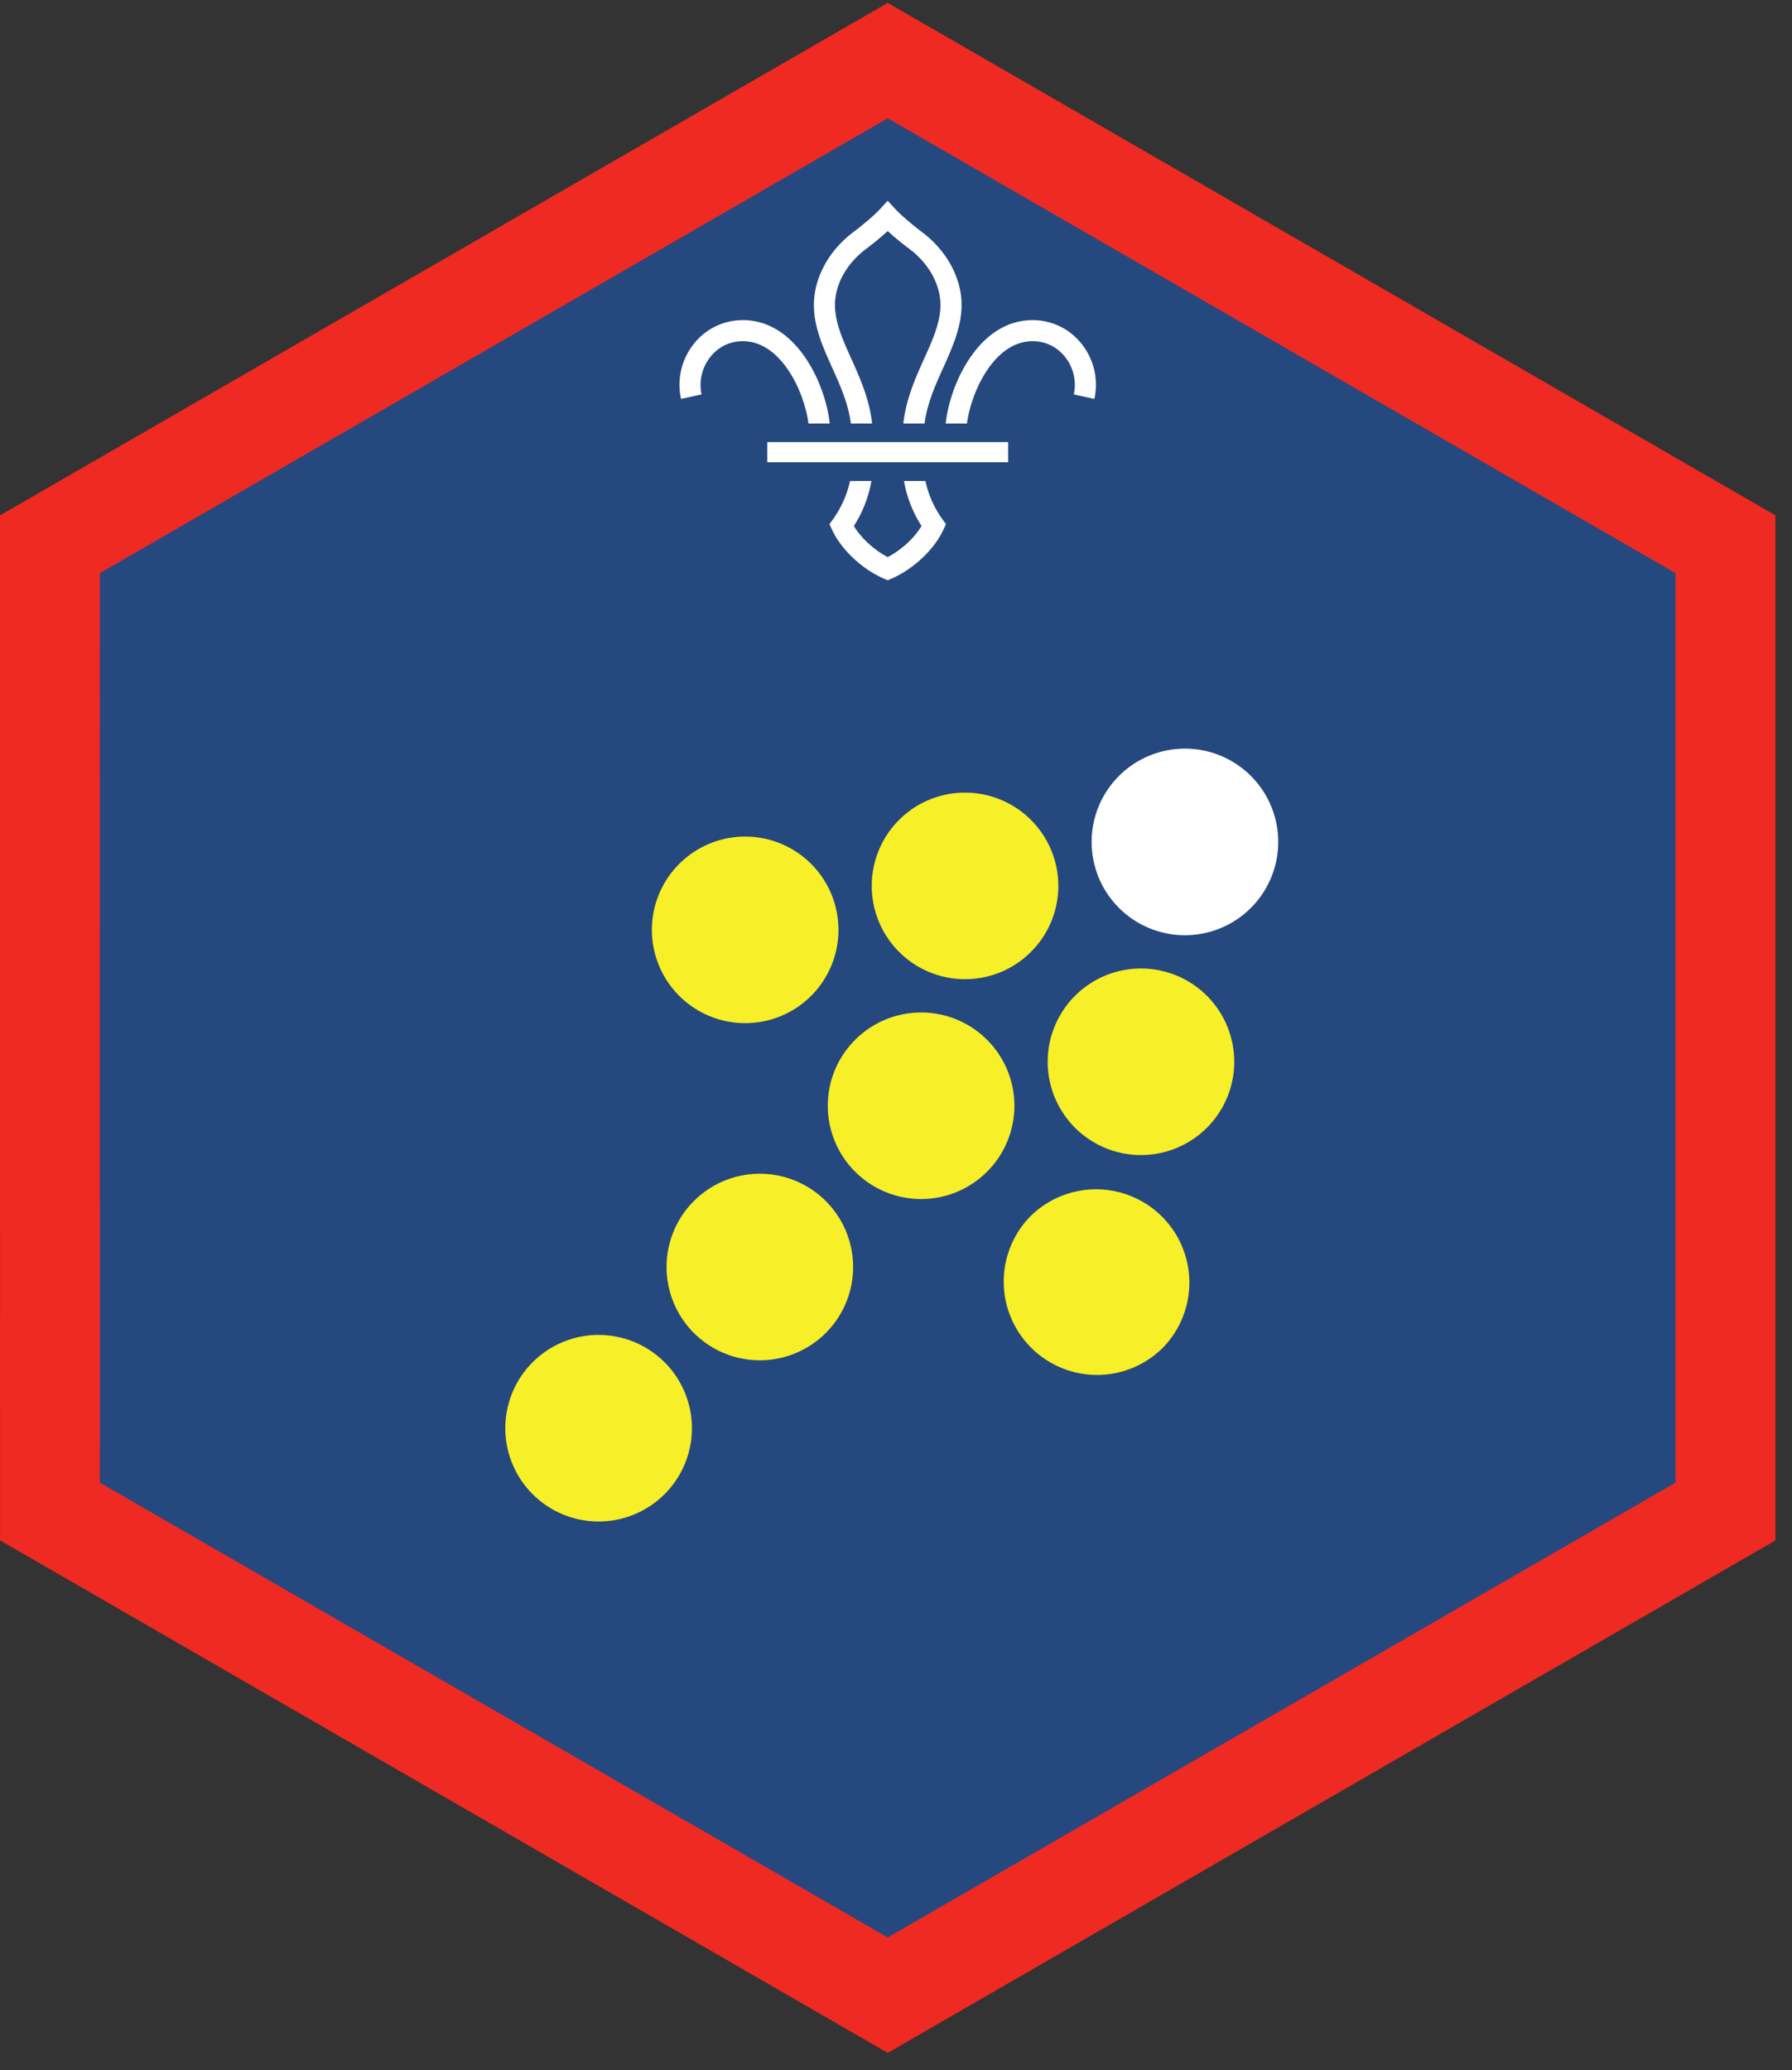
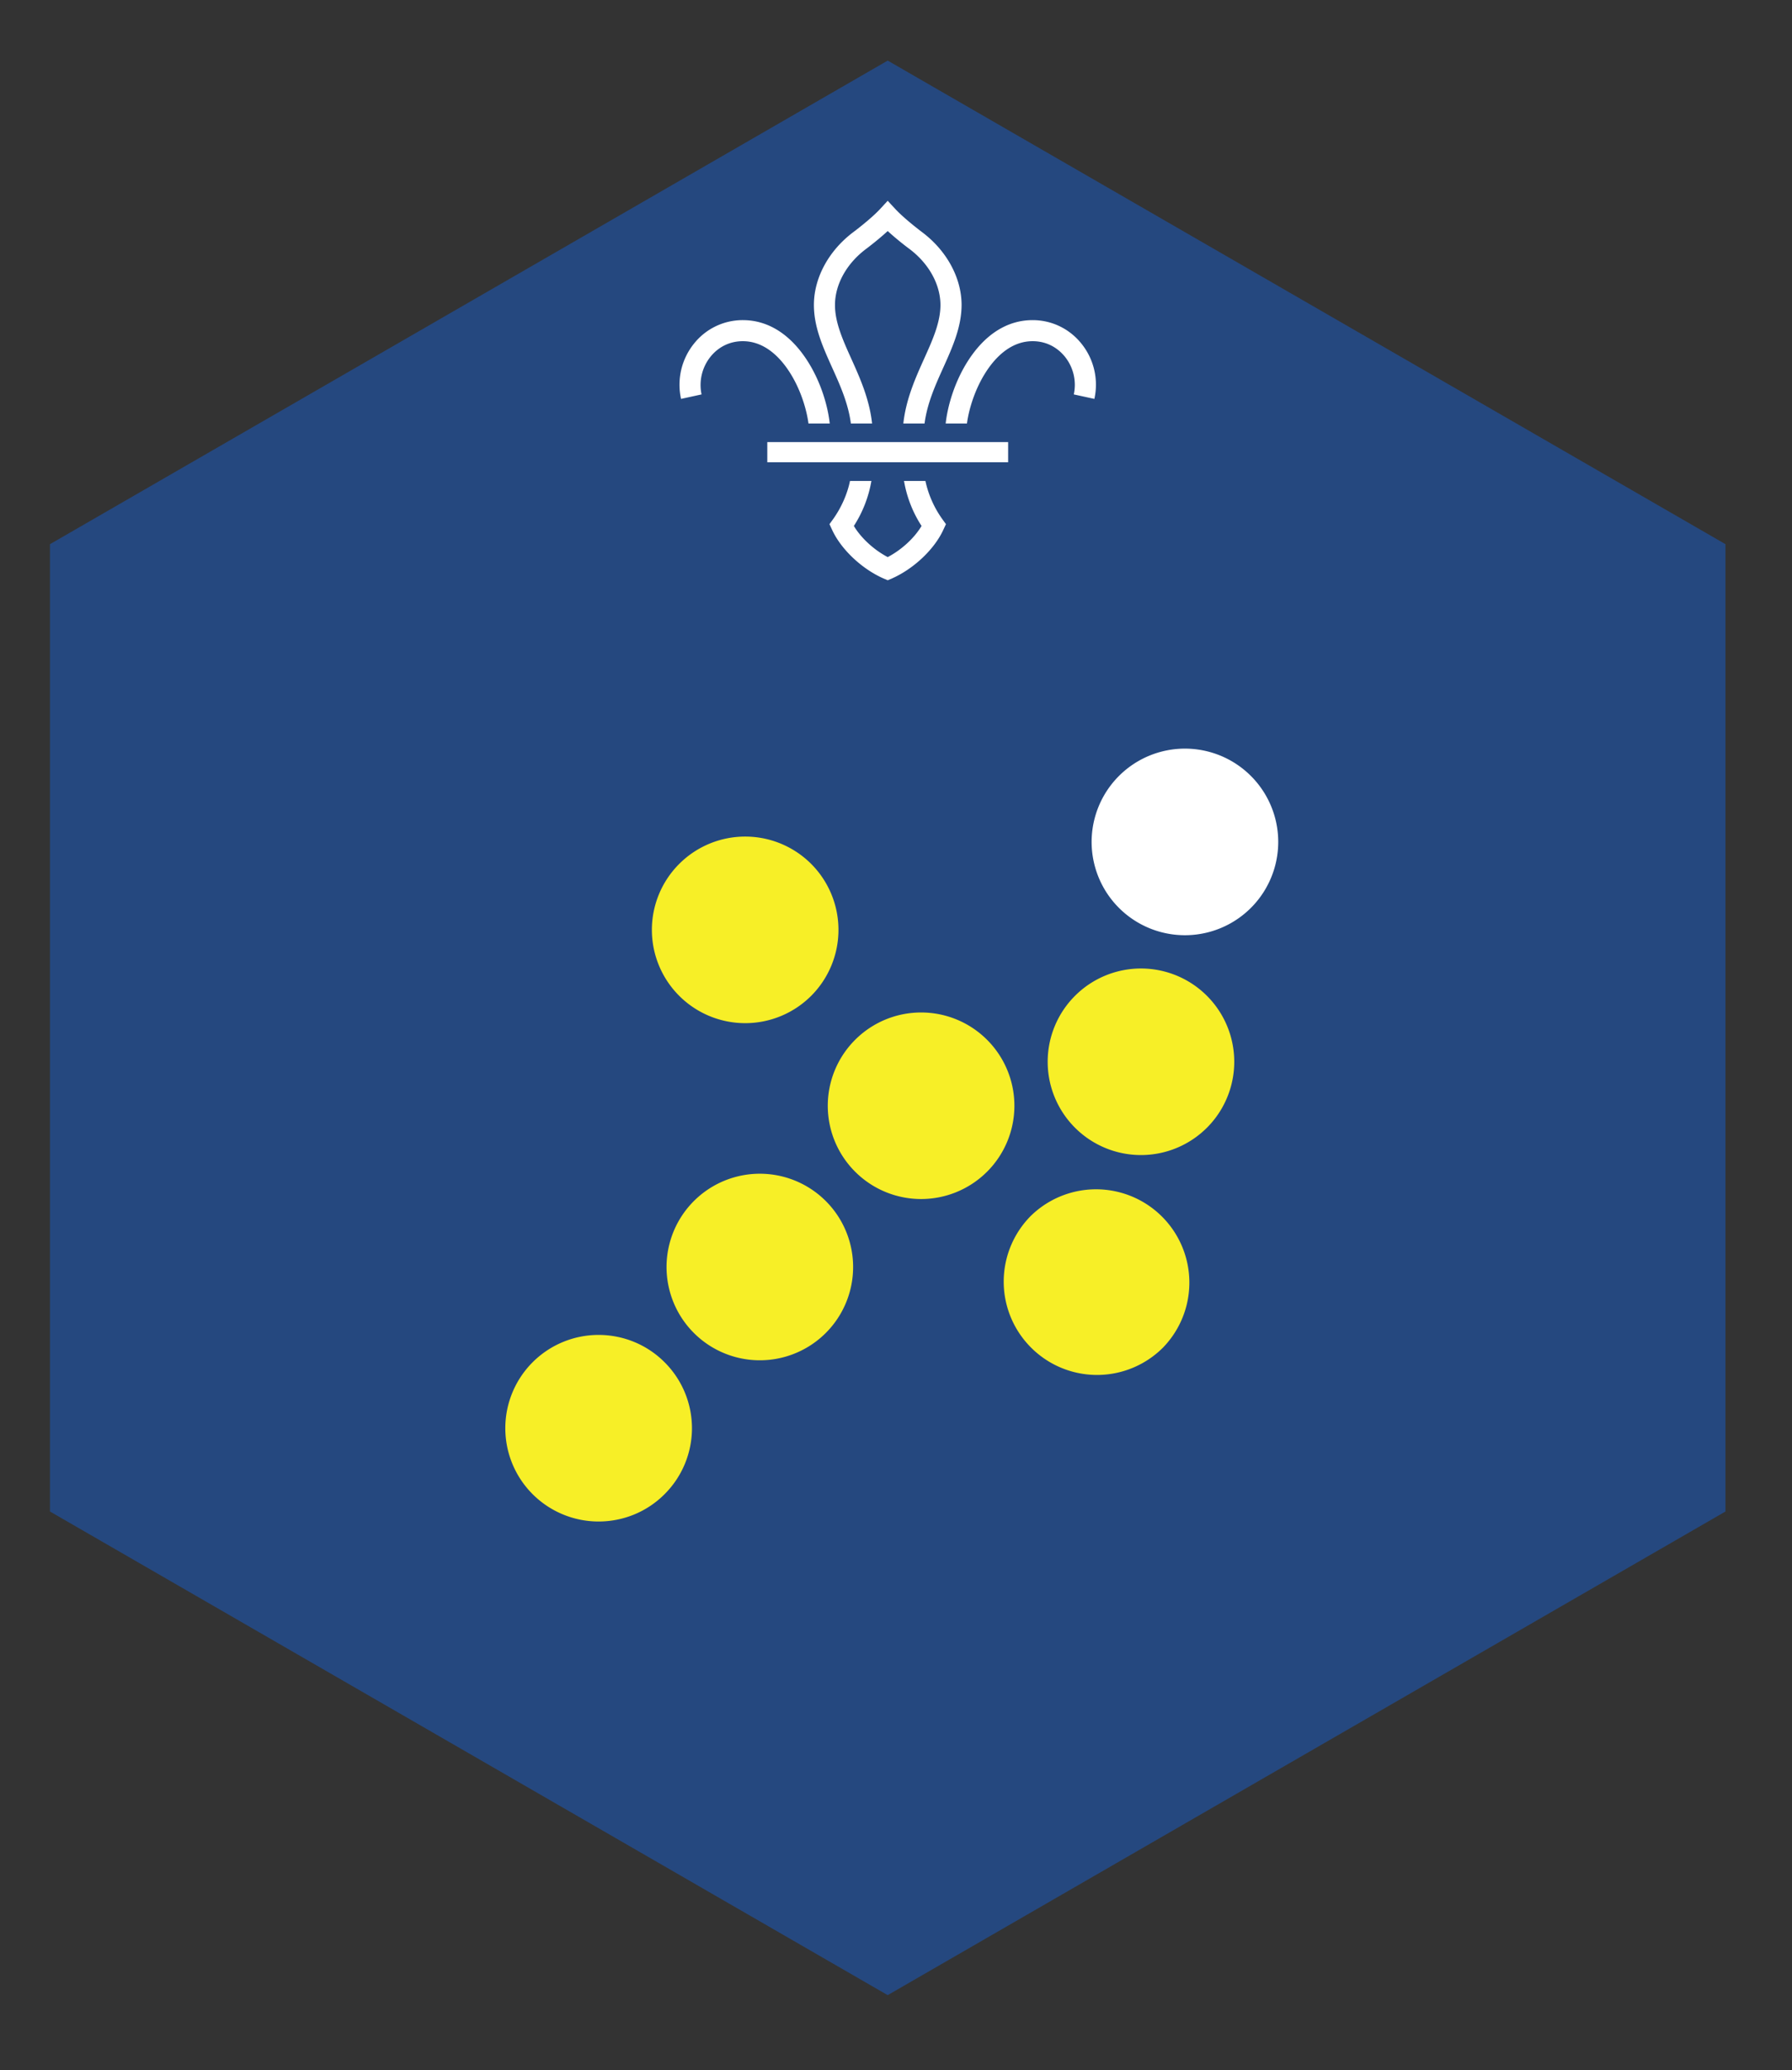
<svg xmlns="http://www.w3.org/2000/svg" height="158.667" viewBox="0 0 137.333 158.667" width="137.333">
  <rect x="0" y="0" width="137.333" height="158.667" fill="#333333" stroke="none" />
  <path d="M68.03 152.91L3.829 115.843V41.707L68.031 4.644l64.204 37.063v74.136L68.03 152.91" fill="#25487f" />
-   <path d="M68.027.223L0 39.498l.005 78.558 68.022 39.276h.009l68.027-39.27V39.497L68.036.223zM7.66 113.635l-.005-69.71L68.031 9.067l60.37 34.858v69.71l-60.37 34.853-60.37-34.853" fill="#ee2a22" />
  <path d="M95.864 69.583a7.15 7.15 0 1 1-10.11-10.114 7.15 7.15 0 0 1 10.11 10.114" fill="#fff" />
-   <path d="M62.167 76.321a7.153 7.153 0 0 1-10.115 0 7.147 7.147 0 0 1 0-10.109 7.15 7.15 0 0 1 10.115 0 7.158 7.158 0 0 1 0 10.11M89.13 103.28a7.145 7.145 0 0 1-10.114 0 7.147 7.147 0 0 1-.006-10.104 7.151 7.151 0 0 1 10.12 10.104M75.645 89.802a7.15 7.15 0 0 1-10.109 0 7.14 7.14 0 0 1 0-10.11 7.147 7.147 0 0 1 10.11 0 7.148 7.148 0 0 1 0 10.11M63.286 102.16a7.148 7.148 0 1 1-10.11-10.11 7.148 7.148 0 0 1 10.11 10.11M50.932 114.515a7.15 7.15 0 1 1 0-10.11 7.147 7.147 0 0 1 0 10.11M79.01 72.952c-2.786 2.792-7.313 2.792-10.108 0a7.147 7.147 0 0 1 0-10.11c2.791-2.791 7.322-2.791 10.108 0a7.14 7.14 0 0 1 0 10.11M92.495 86.43a7.147 7.147 0 0 1-10.11 0 7.147 7.147 0 0 1 0-10.109 7.148 7.148 0 0 1 10.11 10.11" fill="#f7ef27" />
+   <path d="M62.167 76.321a7.153 7.153 0 0 1-10.115 0 7.147 7.147 0 0 1 0-10.109 7.15 7.15 0 0 1 10.115 0 7.158 7.158 0 0 1 0 10.11M89.13 103.28a7.145 7.145 0 0 1-10.114 0 7.147 7.147 0 0 1-.006-10.104 7.151 7.151 0 0 1 10.12 10.104M75.645 89.802a7.15 7.15 0 0 1-10.109 0 7.14 7.14 0 0 1 0-10.11 7.147 7.147 0 0 1 10.11 0 7.148 7.148 0 0 1 0 10.11M63.286 102.16a7.148 7.148 0 1 1-10.11-10.11 7.148 7.148 0 0 1 10.11 10.11M50.932 114.515a7.15 7.15 0 1 1 0-10.11 7.147 7.147 0 0 1 0 10.11c-2.786 2.792-7.313 2.792-10.108 0a7.147 7.147 0 0 1 0-10.11c2.791-2.791 7.322-2.791 10.108 0a7.14 7.14 0 0 1 0 10.11M92.495 86.43a7.147 7.147 0 0 1-10.11 0 7.147 7.147 0 0 1 0-10.109 7.148 7.148 0 0 1 10.11 10.11" fill="#f7ef27" />
  <path d="M60.479 28.472c.89 1.365 1.338 2.928 1.48 3.985h1.629c-.14-1.297-.661-3.193-1.755-4.87-1.302-1.995-2.994-3.052-4.901-3.052h-.01a4.764 4.764 0 0 0-3.729 1.792 5.025 5.025 0 0 0-1 4.245l1.572-.344a3.47 3.47 0 0 1 .683-2.885c.62-.771 1.5-1.194 2.473-1.194h.006c1.688 0 2.865 1.267 3.552 2.323M72.219 39.79a7.866 7.866 0 0 1-1.298-2.931h-1.64a9.155 9.155 0 0 0 1.344 3.451c-.552.929-1.546 1.84-2.594 2.386v-.004.004c-1.047-.547-2.041-1.457-2.594-2.386a9.247 9.247 0 0 0 1.344-3.451h-1.64c-.204 1.004-.668 2.051-1.297 2.932l-.276.38.197.426c.683 1.495 2.266 2.995 3.938 3.735l.328.14h.005l.324-.14c1.67-.74 3.255-2.24 3.937-3.735l.198-.426-.276-.38M75.584 28.472c-.89 1.365-1.339 2.928-1.48 3.985h-1.63c.14-1.297.662-3.193 1.755-4.87 1.302-1.995 2.995-3.052 4.902-3.052h.01c1.452 0 2.812.652 3.728 1.792a5.01 5.01 0 0 1 1 4.245l-1.577-.344a3.447 3.447 0 0 0-.677-2.885c-.625-.771-1.495-1.194-2.475-1.194h-.004c-1.688 0-2.865 1.267-3.552 2.323M65.208 32.457h1.625c-.202-1.874-.937-3.505-1.588-4.953-.652-1.443-1.266-2.808-1.255-4.161.015-1.568.9-3.156 2.385-4.266.256-.193.994-.761 1.656-1.37.662.609 1.4 1.177 1.662 1.37 1.479 1.11 2.364 2.698 2.38 4.266.01 1.353-.604 2.718-1.256 4.161-.65 1.448-1.385 3.079-1.588 4.953h1.626c.202-1.547.828-2.937 1.437-4.286.724-1.61 1.405-3.131 1.401-4.844-.021-2.063-1.157-4.135-3.037-5.542-.219-.166-1.37-1.046-2.036-1.76l-.59-.636-.587.636c-.667.714-1.818 1.594-2.041 1.76-1.875 1.407-3.011 3.479-3.027 5.542-.011 1.713.672 3.234 1.396 4.844.61 1.349 1.234 2.74 1.437 4.286M58.803 35.43H77.26v-1.546H58.803z" fill="#fff" />
</svg>